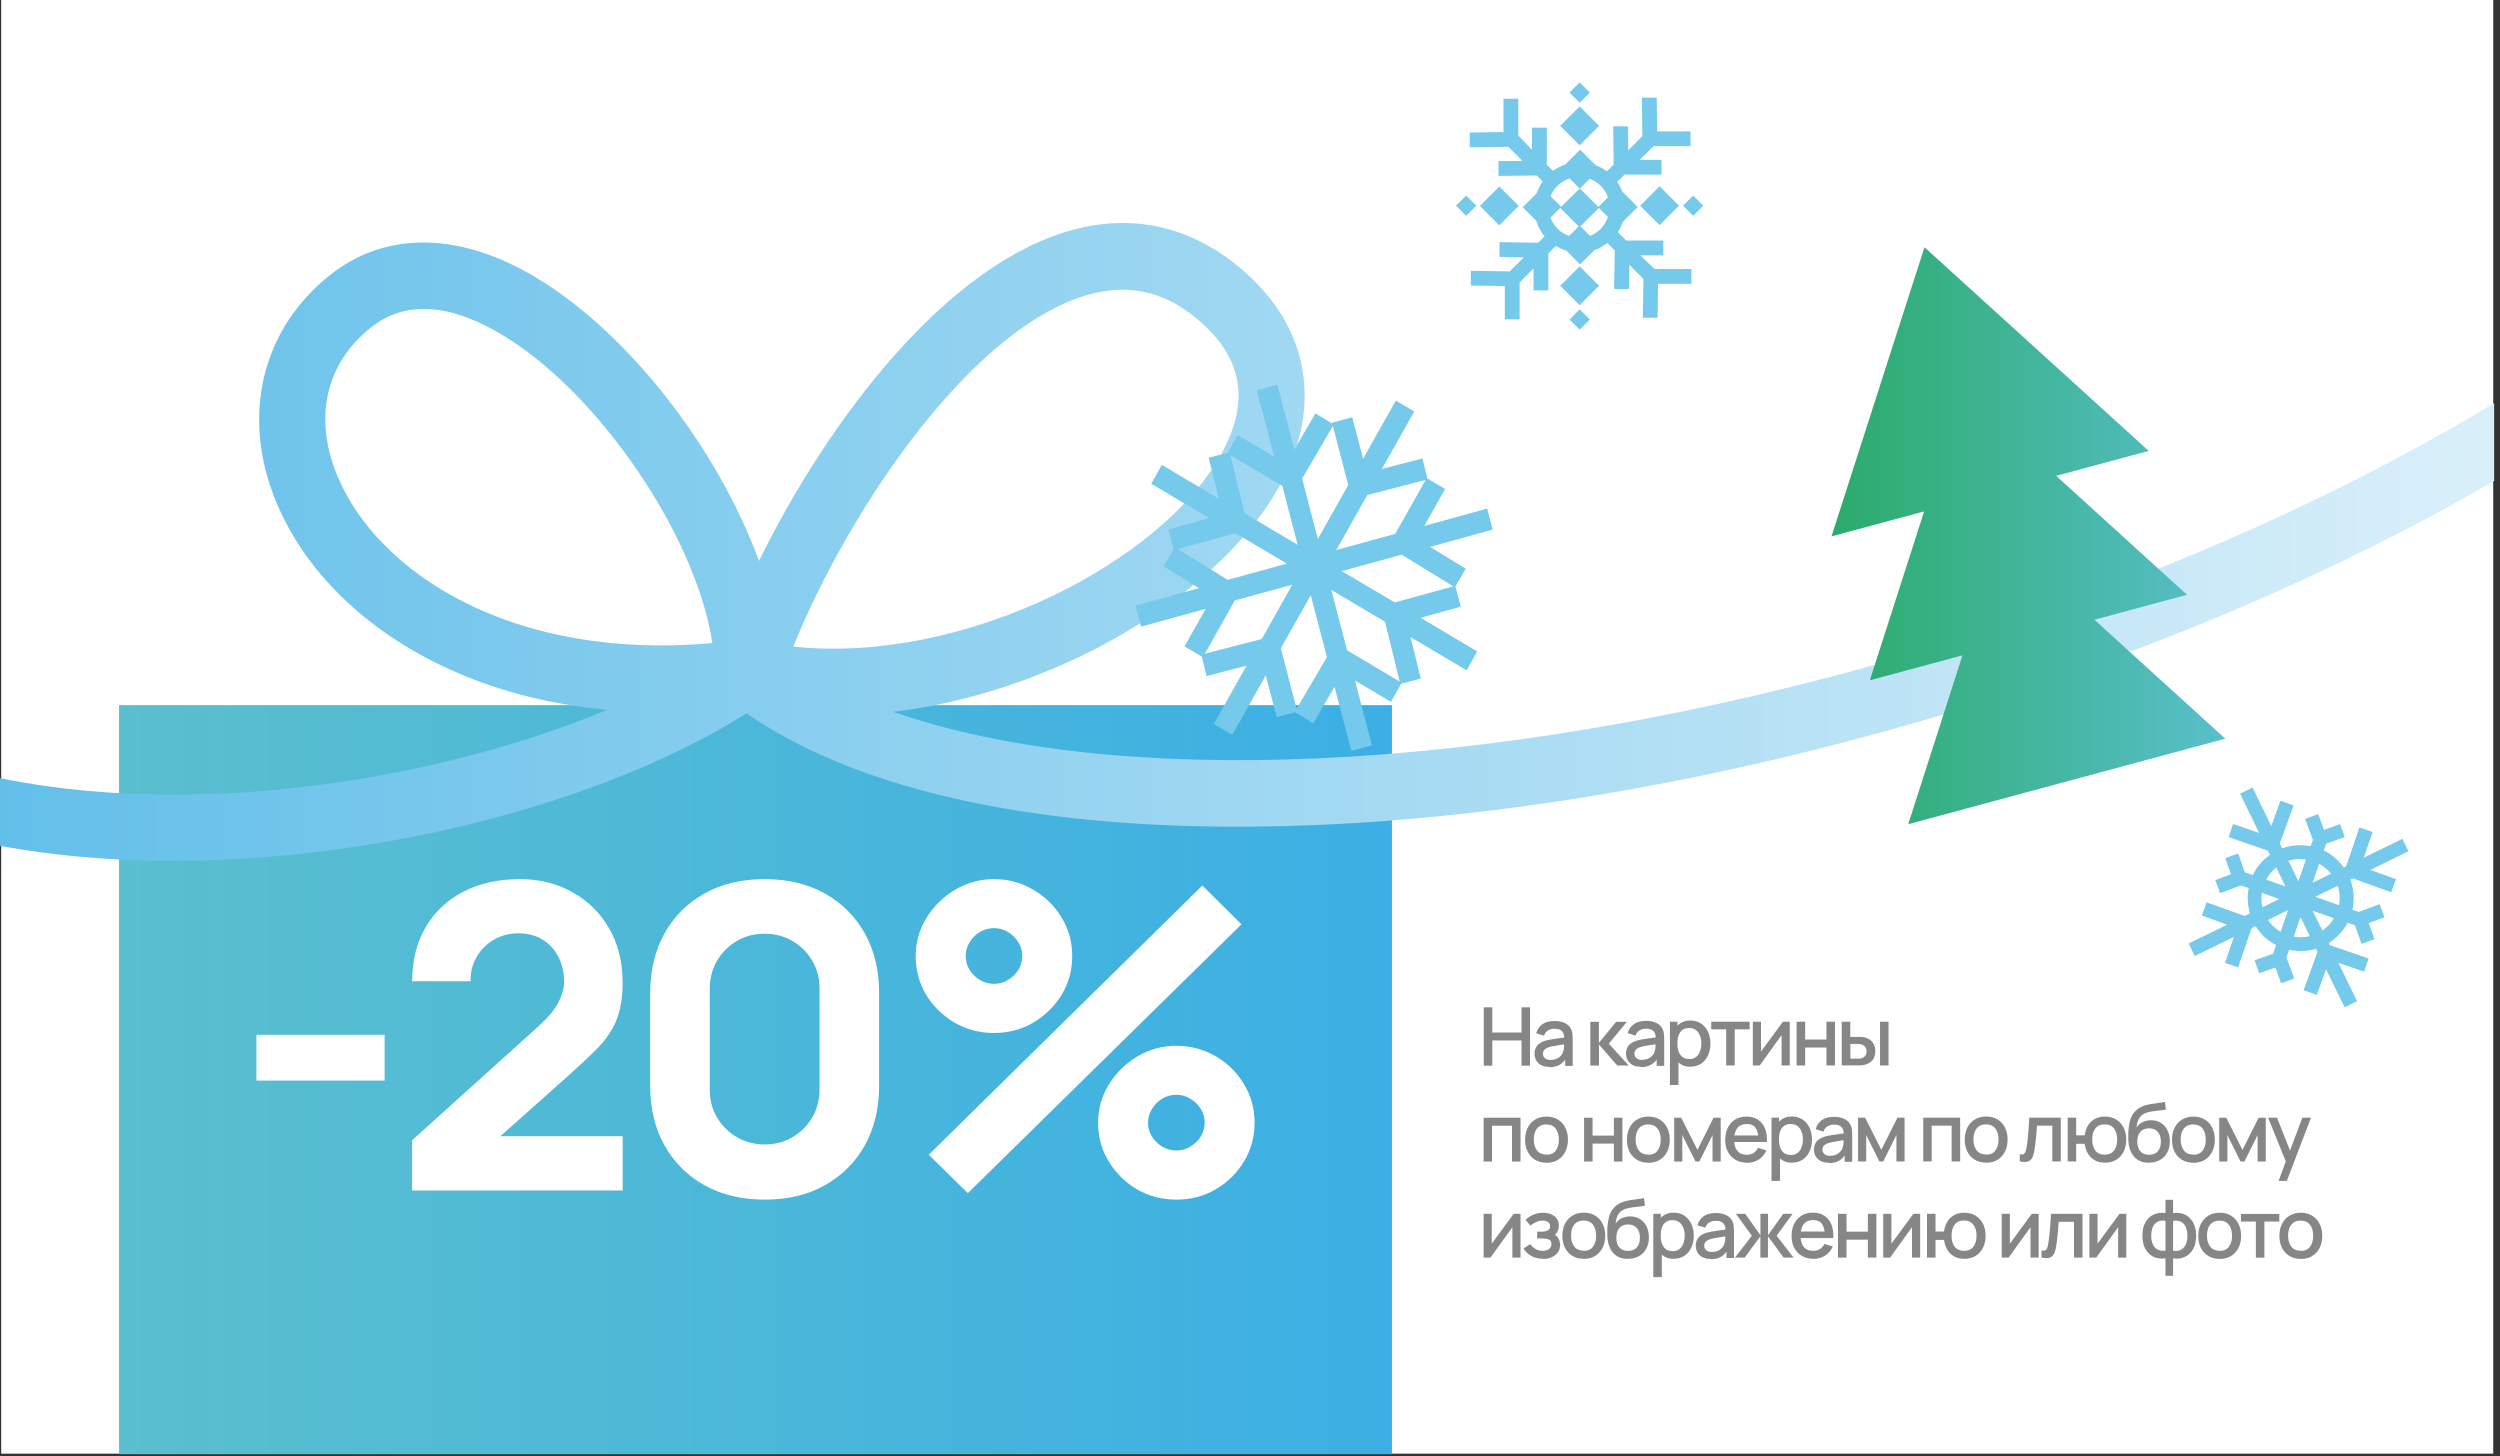
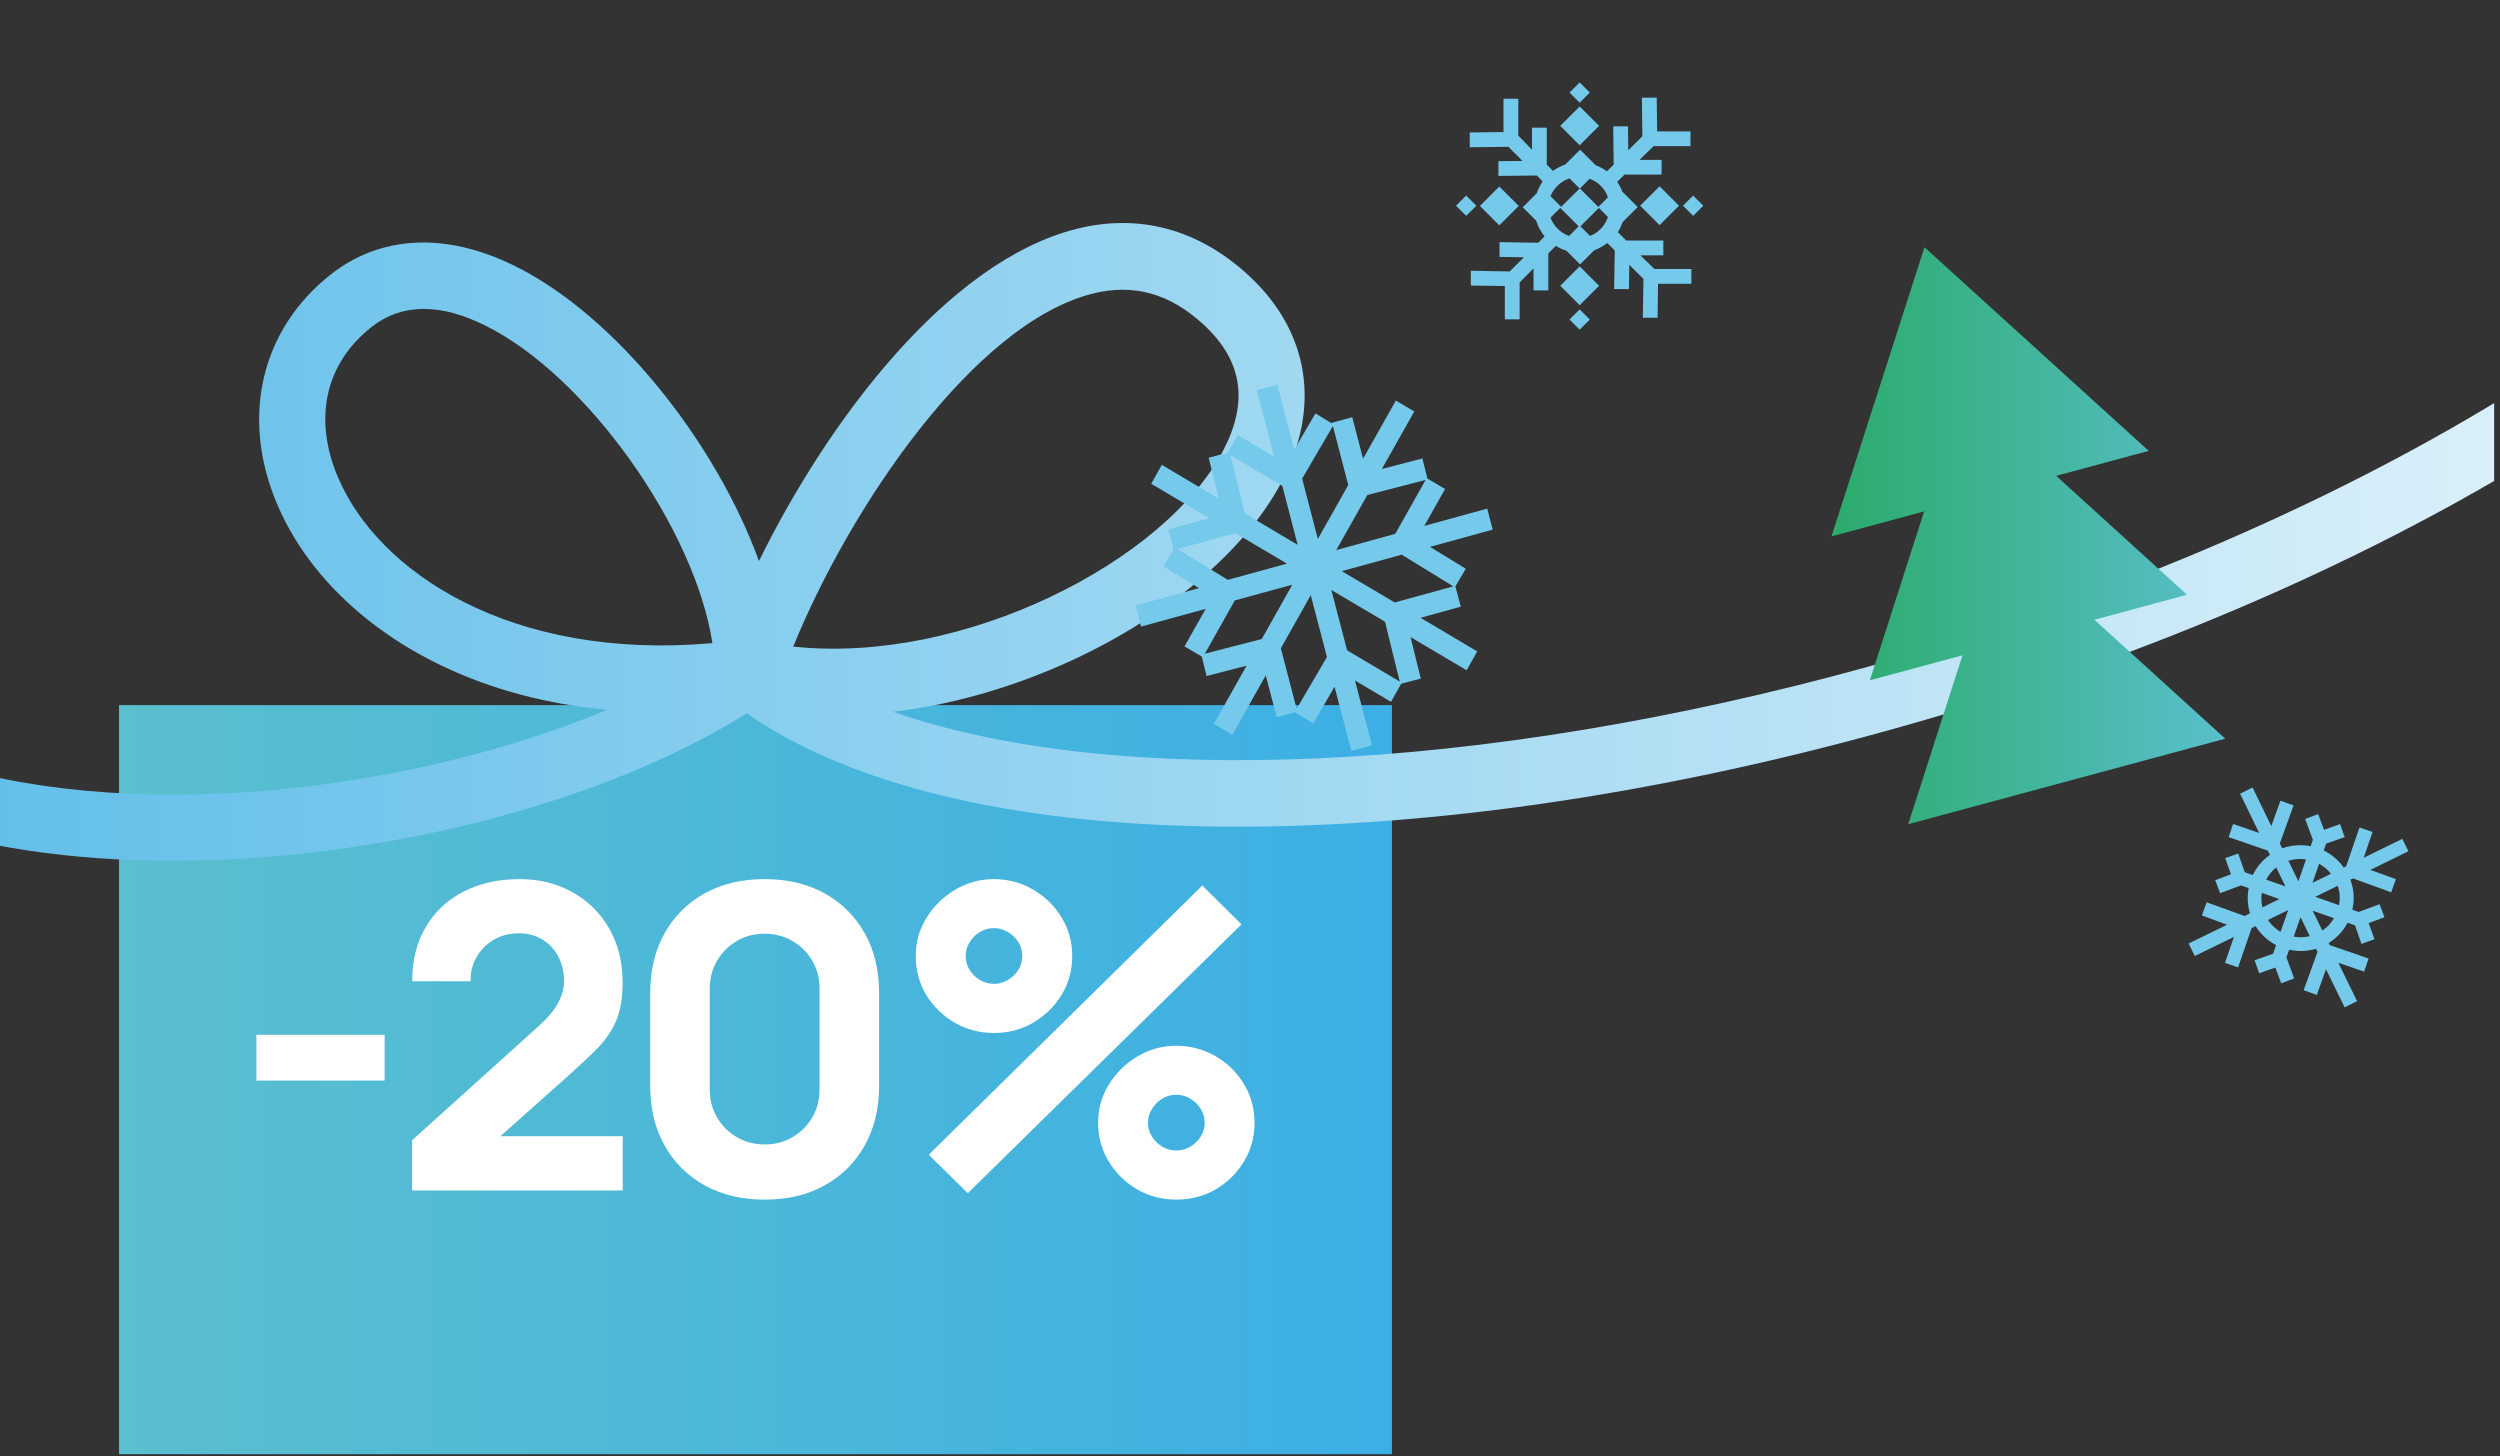
<svg xmlns="http://www.w3.org/2000/svg" width="273" height="159" viewBox="0 0 273 159" fill="none">
  <rect x="0" y="0" width="273" height="159" fill="#333333" stroke="none" />
  <g clip-path="url(#clip0_95_162)">
-     <path d="M272.26 0H0.13V158.74H272.26V0Z" fill="white" />
    <path d="M152 77H13V159H152V77Z" fill="url(#paint0_linear_95_162)" />
    <path d="M105.691 130.301L101.42 126.098L131.296 96.698L135.568 100.939L105.691 130.289V130.301ZM128.457 131C126.898 131 125.465 130.626 124.16 129.877C122.879 129.117 121.853 128.106 121.079 126.846C120.306 125.574 119.913 124.152 119.913 122.605C119.913 121.059 120.306 119.687 121.105 118.402C121.891 117.13 122.943 116.107 124.236 115.346C125.529 114.585 126.936 114.198 128.457 114.198C129.978 114.198 131.448 114.585 132.754 115.346C134.047 116.094 135.073 117.105 135.834 118.377C136.607 119.637 137 121.046 137 122.605C137 124.165 136.607 125.574 135.834 126.846C135.073 128.106 134.047 129.117 132.754 129.877C131.461 130.626 130.028 131 128.457 131ZM128.457 125.636C129.014 125.636 129.521 125.499 129.978 125.212C130.447 124.938 130.827 124.564 131.119 124.115C131.397 123.653 131.55 123.142 131.55 122.593C131.55 122.044 131.41 121.545 131.119 121.096C130.84 120.635 130.459 120.261 129.978 119.974C129.521 119.699 129.014 119.55 128.457 119.55C127.899 119.55 127.392 119.687 126.91 119.974C126.454 120.248 126.086 120.622 125.795 121.096C125.516 121.545 125.364 122.044 125.364 122.593C125.364 123.142 125.503 123.641 125.795 124.115C126.074 124.564 126.454 124.926 126.91 125.212C127.379 125.487 127.899 125.636 128.457 125.636ZM108.543 112.801C106.984 112.801 105.552 112.427 104.246 111.679C102.953 110.918 101.914 109.908 101.141 108.648C100.38 107.376 100 105.954 100 104.407C100 102.86 100.393 101.488 101.191 100.203C101.977 98.931 103.029 97.908 104.322 97.147C105.615 96.387 107.022 96 108.543 96C110.064 96 111.535 96.387 112.815 97.147C114.108 97.896 115.147 98.906 115.921 100.179C116.694 101.438 117.087 102.848 117.087 104.407C117.087 105.966 116.694 107.376 115.921 108.648C115.147 109.908 114.108 110.918 112.815 111.679C111.535 112.427 110.115 112.801 108.543 112.801ZM108.543 107.438C109.101 107.438 109.608 107.301 110.064 107.014C110.533 106.739 110.914 106.365 111.205 105.916C111.484 105.455 111.636 104.943 111.636 104.395C111.636 103.846 111.497 103.347 111.205 102.898C110.926 102.436 110.546 102.062 110.064 101.775C109.608 101.501 109.101 101.351 108.543 101.351C107.986 101.351 107.479 101.488 106.997 101.775C106.541 102.05 106.173 102.424 105.881 102.898C105.603 103.347 105.45 103.846 105.45 104.395C105.45 104.943 105.59 105.442 105.881 105.916C106.16 106.365 106.541 106.727 106.997 107.014C107.466 107.288 107.986 107.438 108.543 107.438Z" fill="white" />
    <path d="M83.5 131C80.998 131 78.82 130.476 76.943 129.441C75.067 128.393 73.615 126.946 72.564 125.075C71.513 123.204 71 121.034 71 118.539V108.461C71 105.966 71.525 103.796 72.564 101.925C73.615 100.054 75.067 98.607 76.943 97.559C78.82 96.511 80.998 96 83.5 96C86.002 96 88.18 96.524 90.057 97.559C91.933 98.607 93.385 100.054 94.436 101.925C95.487 103.796 96 105.966 96 108.461V118.539C96 121.034 95.475 123.204 94.436 125.075C93.385 126.946 91.933 128.393 90.057 129.441C88.18 130.489 86.002 131 83.5 131ZM83.5 124.975C84.626 124.975 85.64 124.713 86.54 124.177C87.441 123.653 88.167 122.93 88.693 122.032C89.218 121.134 89.493 120.123 89.493 119.001V107.937C89.493 106.814 89.231 105.804 88.693 104.906C88.167 104.008 87.441 103.284 86.54 102.761C85.64 102.237 84.626 101.962 83.5 101.962C82.374 101.962 81.36 102.224 80.46 102.761C79.559 103.284 78.833 104.008 78.307 104.906C77.782 105.804 77.507 106.814 77.507 107.937V119.001C77.507 120.123 77.769 121.134 78.307 122.032C78.833 122.93 79.559 123.653 80.46 124.177C81.36 124.701 82.374 124.975 83.5 124.975Z" fill="white" />
    <path d="M45 129.975V124.517L58.766 112.103C59.801 111.174 60.532 110.308 60.959 109.491C61.385 108.674 61.592 107.907 61.592 107.201C61.592 106.186 61.385 105.283 60.983 104.491C60.569 103.686 59.996 103.067 59.253 102.609C58.51 102.151 57.633 101.916 56.634 101.916C55.635 101.916 54.66 102.164 53.856 102.659C53.065 103.142 52.456 103.773 52.005 104.577C51.566 105.369 51.359 106.224 51.396 107.152H45.012C45.012 104.862 45.512 102.894 46.498 101.223C47.485 99.552 48.862 98.265 50.628 97.362C52.395 96.446 54.441 96 56.78 96C58.924 96 60.837 96.483 62.518 97.436C64.224 98.376 65.551 99.701 66.526 101.396C67.501 103.092 67.988 105.06 67.988 107.3C67.988 108.946 67.756 110.32 67.306 111.422C66.855 112.499 66.173 113.501 65.283 114.43C64.382 115.345 63.285 116.373 61.982 117.536L53.089 125.458L52.59 124.071H68V130H45.024L45 129.975Z" fill="white" />
    <path d="M28 118V113H42V118H28Z" fill="white" />
    <path d="M323.784 -10C308.176 30.953 251.695 59.623 204.029 72.799C161.536 84.552 121.555 86.114 97.521 77.725C103.536 77.019 109.714 75.319 115.767 72.686C126.854 67.849 135.908 60.341 139.976 52.594C144.271 44.419 142.965 36.231 136.41 30.134C130.923 25.032 124.393 23.256 117.499 25.007C103.511 28.559 90.477 45.804 82.88 61.261C78.146 48.248 67.196 34.404 56.084 28.975C48.662 25.347 41.593 25.687 36.156 29.945C28.521 35.928 26.248 45.514 30.229 54.975C33.343 62.357 39.772 68.668 48.349 72.749C53.748 75.319 59.813 76.919 66.317 77.511C44.858 86.442 13.717 90.397 -8.585 82.625C-9.765 82.209 -10.895 81.768 -12 81.29V89.112C-11.661 89.238 -11.322 89.377 -10.97 89.503C-2.419 92.488 7.802 94 18.877 94C25.294 94 31.999 93.496 38.83 92.463C55.28 89.982 70.662 84.716 81.536 77.901C92.812 85.711 110.392 89.969 132.63 90.259C154.881 90.548 180.234 86.946 205.938 79.829C234.768 71.855 261.263 60.24 282.585 46.207C306.406 30.537 322.34 12.952 330 -6.07V-7.607L323.772 -10H323.784ZM36.909 52.141C34.172 45.666 35.528 39.67 40.613 35.676C42.258 34.392 44.142 33.736 46.252 33.736C48.361 33.736 50.483 34.328 52.894 35.5C64.107 40.992 75.924 57.859 77.794 70.23C55.795 72.182 41.266 62.457 36.909 52.115V52.141ZM86.622 70.608C92.85 55.315 106.374 35.349 119.27 32.074C123.79 30.927 127.771 32.048 131.475 35.487C135.682 39.392 136.36 43.889 133.56 49.218C127.231 61.286 105.244 72.598 86.635 70.608H86.622Z" fill="url(#paint1_linear_95_162)" />
    <path d="M162.428 55.533L155.529 57.431L157.802 53.399L155.87 52.255L155.325 50.064L150.903 51.208L154.441 44.93L152.427 43.744L148.848 50.092L147.664 45.558L145.419 46.172V46.227L143.65 45.139L141.336 49.102L139.486 42L137.24 42.614L139.132 49.855L135.145 47.511L134.056 49.45L131.988 49.98L133.09 54.459L126.871 50.762L125.715 52.827L132.042 56.58L127.592 57.807L128.164 59.97L127.062 61.853L130.926 64.225L124 66.123L124.599 68.425L131.661 66.486L129.348 70.587L131.239 71.704L131.756 73.824L136.125 72.694L132.546 79.056L134.56 80.242L138.22 73.754L139.418 78.317L141.418 77.773L143.405 79L145.732 74.996L147.569 82L149.814 81.386L147.963 74.312L151.896 76.642L153.012 74.661L155.148 74.103L154.032 69.569L160.156 73.196L161.313 71.132L155.121 67.462L159.516 66.248L158.931 64.03L160.061 62.105L156.155 59.719L163 57.835L162.401 55.533H162.428ZM155.679 52.408L152.359 58.296L145.922 60.068L149.311 54.054L155.679 52.408ZM145.555 46.534L147.229 52.966L143.908 58.854L142.194 52.269L145.541 46.534H145.555ZM134.369 49.715L140.03 53.064L141.704 59.496L135.92 56.063L134.369 49.715ZM128.599 59.956L134.913 58.226L140.533 61.547L134.07 63.319L128.599 59.956ZM131.58 71.369L134.845 65.565L141.119 63.849L137.785 69.778L131.58 71.383V71.369ZM141.595 77.41L139.867 70.797L143.133 64.993L144.902 71.745L141.595 77.396V77.41ZM152.849 74.424L147.106 71.02L145.378 64.421L151.243 67.895L152.849 74.424ZM158.7 64.03L152.304 65.788L146.521 62.37L153.066 60.57L158.7 64.03Z" fill="#75C9EA" />
    <path fill-rule="evenodd" clip-rule="evenodd" d="M234.622 49.222L210.153 27L200 58.571L210.115 55.844L204.189 74.285L214.304 71.559L208.378 90L243 80.664L228.709 67.675L238.824 64.949L224.533 51.961L234.648 49.234L234.622 49.222Z" fill="url(#paint2_linear_95_162)" />
    <path fill-rule="evenodd" clip-rule="evenodd" d="M172.5 9L171.391 10.108L172.5 11.216L173.609 10.108L172.5 9ZM172.5 11.625L170.379 13.745L172.5 15.864L174.621 13.745L172.5 11.625ZM171.391 34.892L172.5 33.784L173.609 34.892L172.5 36L171.391 34.892ZM172.5 29.087L170.379 31.207L172.5 33.327L174.621 31.207L172.5 29.087ZM161.604 22.488L163.725 20.368L165.846 22.488L163.725 24.608L161.604 22.488ZM160.109 21.356L159 22.464L160.109 23.572L161.218 22.464L160.109 21.356ZM183.782 22.464L184.891 21.356L186 22.464L184.891 23.572L183.782 22.464ZM181.227 20.344L179.105 22.464L181.227 24.583L183.348 22.464L181.227 20.344ZM181.54 27.883H179.129L180.672 29.377H184.698V30.99H181.058L181.01 34.699H179.395L179.467 30.46L177.924 28.919L177.876 31.568H176.261L176.333 27.353L175.513 26.534C175.079 26.872 174.597 27.137 174.091 27.329L172.548 28.871L171.054 27.377C170.644 27.257 170.258 27.064 169.896 26.848L169.077 27.666V31.713H167.462V29.304L165.943 30.846V34.868H164.328V31.231L160.615 31.183V29.569L164.858 29.641L166.401 28.1L163.749 28.052V26.438L167.968 26.51L168.667 25.812C168.257 25.306 167.944 24.728 167.751 24.102L166.28 22.633L167.799 21.115C167.968 20.657 168.185 20.224 168.45 19.814L167.823 19.164L163.629 19.212V17.599L166.256 17.575L164.713 16.033L160.495 16.081V14.467L164.183 14.419V10.782H165.798V14.805L167.293 16.346V13.938H168.908V17.984L169.583 18.658C169.993 18.369 170.451 18.128 170.933 17.96L172.548 16.346L174.236 18.032C174.67 18.201 175.079 18.418 175.465 18.706L176.212 17.984L176.164 13.793H177.779L177.804 16.418L179.346 14.877L179.298 10.662H180.913L180.962 14.347H184.602V15.961H180.576L179.033 17.454H181.444V19.068H177.394L176.598 19.863C176.839 20.2 177.008 20.537 177.153 20.922L178.84 22.608L177.201 24.246C177.056 24.632 176.887 25.017 176.671 25.354L177.587 26.269H181.637V27.883H181.54ZM174.525 22.608L175.586 21.549C175.272 20.609 174.525 19.863 173.585 19.525L172.524 20.585L174.549 22.608H174.525ZM172.404 24.728L170.379 22.705L169.318 23.765C169.655 24.704 170.403 25.426 171.343 25.764L172.404 24.704V24.728ZM172.5 20.585L171.391 19.477C170.451 19.79 169.679 20.513 169.318 21.428L170.475 22.584L172.5 20.585ZM172.596 24.728L173.633 25.764C174.549 25.402 175.272 24.656 175.586 23.692L174.597 22.705L172.572 24.728H172.596Z" fill="#75C9EA" />
    <path d="M262.305 91.617L258.118 93.667L259.086 90.852L257.655 90.36L256.195 94.611L255.936 94.734C255.364 93.927 254.614 93.298 253.755 92.875L254.014 92.123L256.045 91.412L255.541 89.991L253.782 90.62L253.141 88.897L251.723 89.43L252.568 91.713L252.323 92.41C251.314 92.205 250.236 92.273 249.214 92.642L248.955 92.109L250.455 87.954L249.023 87.435L248.027 90.21L245.982 86L244.618 86.67L246.705 90.961L243.855 89.977L243.364 91.412L247.645 92.888L247.877 93.353C247.059 93.927 246.418 94.692 246.009 95.553L245.123 95.239L244.414 93.203L242.995 93.708L243.623 95.472L241.905 96.114L242.436 97.535L244.714 96.688L245.559 96.975C245.382 97.877 245.423 98.834 245.695 99.736L245.109 100.023L240.964 98.533L240.445 99.968L243.2 100.979L239 103.03L239.668 104.396L243.95 102.305L242.968 105.148L244.4 105.64L245.873 101.349L246.309 101.13C246.868 102.032 247.659 102.743 248.545 103.207L248.218 104.15L246.2 104.861L246.705 106.282L248.464 105.654L249.105 107.376L250.523 106.843L249.677 104.547L249.977 103.713C250.932 103.918 251.941 103.904 252.909 103.604L253.073 103.945L251.559 108.128L252.991 108.647L254 105.845L256.032 110L257.395 109.33L255.35 105.134L258.159 106.105L258.65 104.67L254.409 103.207L254.3 102.975C255.186 102.415 255.895 101.649 256.359 100.761L257.164 101.048L257.873 103.071L259.291 102.565L258.664 100.802L260.382 100.159L259.85 98.738L257.573 99.585L256.877 99.339C257.123 98.273 257.068 97.139 256.659 96.059L256.945 95.923L261.118 97.44L261.636 96.005L258.841 94.993L263 92.957L262.332 91.604L262.305 91.617ZM254.545 95.417L252.527 96.401L253.25 94.323C253.741 94.597 254.177 94.952 254.545 95.417ZM251.818 93.845L250.986 96.237L249.895 93.995C250.523 93.804 251.177 93.749 251.818 93.845ZM248.559 94.72L249.568 96.797L247.468 96.059C247.727 95.553 248.095 95.103 248.559 94.72ZM246.977 97.494L248.9 98.178L247.059 99.08C246.936 98.547 246.909 98.014 246.991 97.494H246.977ZM247.659 100.46L249.868 99.38L249.036 101.759C248.505 101.444 248.014 100.993 247.659 100.46ZM250.468 102.292L251.218 100.159L252.227 102.223C251.641 102.374 251.055 102.387 250.482 102.278L250.468 102.292ZM253.605 101.622L252.541 99.449L254.873 100.269C254.559 100.802 254.136 101.267 253.591 101.622H253.605ZM255.418 98.847L252.827 97.932L255.282 96.729C255.514 97.426 255.555 98.15 255.418 98.834V98.847Z" fill="#75C9EA" />
-     <path d="M162.03 116.37V110H162.96V112.75H166.15V110H167.08V116.37H166.15V113.62H162.96V116.37H162.03ZM169.18 116.5C168.83 116.5 168.53 116.44 168.29 116.31C168.05 116.18 167.87 116 167.75 115.79C167.63 115.57 167.57 115.33 167.57 115.07C167.57 114.83 167.61 114.62 167.7 114.43C167.79 114.25 167.91 114.09 168.08 113.97C168.25 113.84 168.45 113.74 168.7 113.66C168.91 113.6 169.15 113.54 169.42 113.5C169.69 113.46 169.97 113.41 170.27 113.37C170.57 113.33 170.86 113.29 171.16 113.25L170.82 113.44C170.82 113.07 170.75 112.79 170.58 112.61C170.42 112.43 170.14 112.34 169.74 112.34C169.49 112.34 169.26 112.4 169.05 112.52C168.84 112.64 168.69 112.83 168.61 113.1L167.75 112.83C167.87 112.42 168.09 112.09 168.42 111.85C168.75 111.61 169.2 111.49 169.75 111.49C170.18 111.49 170.55 111.56 170.87 111.71C171.19 111.85 171.42 112.08 171.57 112.4C171.65 112.56 171.69 112.72 171.71 112.9C171.73 113.07 171.74 113.26 171.74 113.46V116.4H170.92V115.31L171.08 115.45C170.88 115.82 170.63 116.09 170.32 116.27C170.02 116.45 169.64 116.54 169.2 116.54L169.18 116.5ZM169.34 115.74C169.6 115.74 169.83 115.69 170.02 115.6C170.21 115.51 170.36 115.39 170.48 115.24C170.6 115.09 170.67 114.94 170.71 114.79C170.76 114.65 170.79 114.49 170.79 114.31C170.79 114.13 170.8 113.99 170.8 113.89L171.1 114C170.81 114.04 170.54 114.08 170.3 114.12C170.06 114.16 169.84 114.19 169.65 114.23C169.46 114.26 169.29 114.3 169.14 114.35C169.01 114.39 168.9 114.45 168.8 114.51C168.7 114.57 168.62 114.65 168.57 114.74C168.51 114.83 168.49 114.94 168.49 115.06C168.49 115.18 168.52 115.3 168.58 115.41C168.64 115.51 168.74 115.6 168.86 115.66C168.99 115.72 169.15 115.75 169.35 115.75L169.34 115.74ZM173.66 116.36V111.58H174.6V113.88L176.48 111.58H177.66L175.68 113.97L177.87 116.36H176.61L174.61 114.06V116.36H173.67H173.66ZM179.17 116.49C178.82 116.49 178.52 116.43 178.28 116.3C178.04 116.17 177.86 115.99 177.74 115.78C177.62 115.56 177.56 115.32 177.56 115.06C177.56 114.82 177.6 114.61 177.69 114.42C177.78 114.24 177.9 114.08 178.07 113.96C178.24 113.83 178.44 113.73 178.69 113.65C178.9 113.59 179.14 113.53 179.41 113.49C179.68 113.45 179.96 113.4 180.26 113.36C180.56 113.32 180.85 113.28 181.15 113.24L180.81 113.43C180.81 113.06 180.74 112.78 180.57 112.6C180.41 112.42 180.13 112.33 179.73 112.33C179.48 112.33 179.25 112.39 179.04 112.51C178.83 112.63 178.68 112.82 178.6 113.09L177.74 112.82C177.86 112.41 178.08 112.08 178.41 111.84C178.74 111.6 179.19 111.48 179.74 111.48C180.17 111.48 180.54 111.55 180.86 111.7C181.18 111.84 181.41 112.07 181.56 112.39C181.64 112.55 181.68 112.71 181.7 112.89C181.72 113.06 181.73 113.25 181.73 113.45V116.39H180.91V115.3L181.07 115.44C180.87 115.81 180.62 116.08 180.31 116.26C180.01 116.44 179.63 116.53 179.19 116.53L179.17 116.49ZM179.33 115.73C179.59 115.73 179.82 115.68 180.01 115.59C180.2 115.5 180.35 115.38 180.47 115.23C180.59 115.09 180.66 114.93 180.7 114.78C180.75 114.64 180.78 114.48 180.78 114.3C180.78 114.12 180.79 113.98 180.79 113.88L181.09 113.99C180.8 114.03 180.53 114.07 180.29 114.11C180.05 114.15 179.83 114.18 179.64 114.22C179.45 114.25 179.28 114.29 179.13 114.34C179 114.38 178.89 114.44 178.79 114.5C178.69 114.56 178.61 114.64 178.56 114.73C178.5 114.82 178.48 114.93 178.48 115.05C178.48 115.17 178.51 115.29 178.57 115.4C178.63 115.5 178.73 115.59 178.85 115.65C178.98 115.71 179.14 115.74 179.34 115.74L179.33 115.73ZM184.61 116.49C184.15 116.49 183.77 116.38 183.46 116.16C183.15 115.94 182.92 115.63 182.76 115.25C182.6 114.87 182.52 114.44 182.52 113.96C182.52 113.48 182.6 113.05 182.75 112.67C182.91 112.29 183.14 111.99 183.45 111.77C183.76 111.55 184.14 111.44 184.59 111.44C185.04 111.44 185.43 111.55 185.75 111.77C186.08 111.99 186.33 112.29 186.51 112.67C186.69 113.05 186.78 113.48 186.78 113.96C186.78 114.44 186.69 114.87 186.51 115.25C186.34 115.63 186.09 115.93 185.76 116.15C185.44 116.37 185.05 116.48 184.61 116.48V116.49ZM182.36 118.48V111.57H183.18V115.01H183.29V118.48H182.36ZM184.48 115.65C184.78 115.65 185.02 115.57 185.21 115.42C185.4 115.27 185.55 115.07 185.64 114.81C185.74 114.55 185.79 114.27 185.79 113.95C185.79 113.63 185.74 113.35 185.64 113.1C185.55 112.85 185.4 112.64 185.2 112.49C185 112.34 184.75 112.26 184.44 112.26C184.15 112.26 183.91 112.33 183.72 112.47C183.53 112.61 183.4 112.81 183.3 113.06C183.21 113.31 183.17 113.61 183.17 113.94C183.17 114.27 183.21 114.56 183.3 114.82C183.39 115.07 183.53 115.27 183.72 115.42C183.91 115.57 184.16 115.64 184.46 115.64L184.48 115.65ZM188.5 116.35V112.4H186.87V111.57H191.06V112.4H189.43V116.35H188.5ZM195.44 111.57V116.35H194.55V113.03L192.16 116.35H191.41V111.57H192.3V114.83L194.7 111.57H195.45H195.44ZM196.19 116.35V111.57H197.12V113.52H199.45V111.57H200.38V116.35H199.45V114.39H197.12V116.35H196.19ZM201.12 116.35V111.57H202.05V113.23H202.68C202.82 113.23 202.96 113.23 203.12 113.23C203.28 113.23 203.41 113.25 203.52 113.27C203.78 113.32 204 113.41 204.19 113.54C204.38 113.66 204.52 113.83 204.62 114.04C204.72 114.24 204.78 114.49 204.78 114.79C204.78 115.21 204.67 115.54 204.46 115.79C204.24 116.03 203.95 116.2 203.58 116.29C203.46 116.32 203.32 116.33 203.16 116.34C203 116.34 202.85 116.34 202.72 116.34H201.13L201.12 116.35ZM202.05 115.61H202.76C202.84 115.61 202.92 115.61 203.02 115.61C203.12 115.61 203.2 115.59 203.28 115.57C203.42 115.53 203.54 115.44 203.66 115.32C203.77 115.19 203.83 115.02 203.83 114.81C203.83 114.6 203.77 114.42 203.66 114.29C203.55 114.16 203.41 114.08 203.24 114.04C203.16 114.02 203.08 114.01 203 114C202.92 114 202.84 114 202.77 114H202.06V115.63L202.05 115.61ZM205.3 116.35V111.57H206.23V116.35H205.3ZM162.01 126.84V122.06H166.04V126.84H165.11V122.93H162.93V126.84H162H162.01ZM168.87 126.97C168.39 126.97 167.98 126.86 167.63 126.65C167.28 126.43 167.01 126.14 166.82 125.76C166.63 125.38 166.54 124.94 166.54 124.45C166.54 123.96 166.64 123.51 166.83 123.14C167.02 122.76 167.3 122.46 167.65 122.25C168 122.04 168.41 121.93 168.88 121.93C169.35 121.93 169.77 122.04 170.12 122.25C170.47 122.47 170.74 122.76 170.93 123.14C171.12 123.52 171.22 123.95 171.22 124.45C171.22 124.95 171.12 125.39 170.93 125.77C170.74 126.15 170.47 126.44 170.12 126.66C169.77 126.87 169.36 126.98 168.88 126.98L168.87 126.97ZM168.87 126.1C169.33 126.1 169.67 125.95 169.89 125.64C170.12 125.33 170.23 124.93 170.23 124.44C170.23 123.95 170.11 123.54 169.88 123.24C169.65 122.94 169.31 122.79 168.86 122.79C168.55 122.79 168.29 122.86 168.09 123C167.89 123.14 167.74 123.33 167.64 123.58C167.54 123.82 167.49 124.11 167.49 124.43C167.49 124.93 167.61 125.33 167.84 125.63C168.07 125.93 168.41 126.08 168.85 126.08L168.87 126.1ZM172.98 126.84V122.06H173.91V124.01H176.24V122.06H177.17V126.84H176.24V124.88H173.91V126.84H172.98ZM179.99 126.97C179.51 126.97 179.1 126.86 178.75 126.65C178.4 126.43 178.13 126.14 177.94 125.76C177.75 125.38 177.66 124.94 177.66 124.45C177.66 123.96 177.76 123.51 177.95 123.14C178.14 122.76 178.42 122.46 178.77 122.25C179.12 122.04 179.53 121.93 180 121.93C180.47 121.93 180.89 122.04 181.24 122.25C181.59 122.46 181.86 122.76 182.05 123.14C182.24 123.52 182.34 123.95 182.34 124.45C182.34 124.95 182.24 125.39 182.05 125.77C181.86 126.15 181.59 126.44 181.24 126.66C180.89 126.87 180.48 126.98 180 126.98L179.99 126.97ZM179.99 126.1C180.45 126.1 180.79 125.95 181.01 125.64C181.24 125.33 181.35 124.93 181.35 124.44C181.35 123.95 181.23 123.54 181 123.24C180.77 122.94 180.43 122.79 179.98 122.79C179.67 122.79 179.41 122.86 179.21 123C179.01 123.14 178.86 123.33 178.76 123.58C178.66 123.82 178.61 124.11 178.61 124.43C178.61 124.93 178.73 125.33 178.96 125.63C179.19 125.93 179.53 126.08 179.97 126.08L179.99 126.1ZM182.82 126.84V122.06H183.59L185.36 125.57L187.12 122.06H187.9V126.84H187.01V123.95L185.57 126.84H185.15L183.71 123.95V126.84H182.82ZM190.78 126.97C190.3 126.97 189.89 126.87 189.53 126.66C189.17 126.45 188.89 126.16 188.69 125.79C188.49 125.42 188.39 124.98 188.39 124.49C188.39 123.97 188.49 123.51 188.68 123.13C188.88 122.75 189.15 122.45 189.5 122.24C189.85 122.03 190.26 121.93 190.73 121.93C191.2 121.93 191.63 122.04 191.97 122.27C192.31 122.49 192.57 122.81 192.74 123.23C192.91 123.65 192.98 124.14 192.94 124.71H192.01V124.37C192.01 123.82 191.9 123.4 191.69 123.14C191.49 122.87 191.17 122.74 190.76 122.74C190.3 122.74 189.95 122.89 189.72 123.18C189.49 123.47 189.37 123.89 189.37 124.45C189.37 125.01 189.49 125.38 189.72 125.67C189.95 125.96 190.29 126.1 190.73 126.1C191.02 126.1 191.27 126.04 191.48 125.91C191.69 125.78 191.86 125.59 191.98 125.34L192.89 125.63C192.7 126.06 192.42 126.39 192.04 126.63C191.66 126.86 191.24 126.98 190.78 126.98V126.97ZM189.08 124.71V123.99H192.49V124.71H189.08ZM195.7 126.97C195.24 126.97 194.86 126.86 194.55 126.64C194.24 126.42 194.01 126.11 193.85 125.73C193.69 125.35 193.61 124.92 193.61 124.44C193.61 123.96 193.69 123.53 193.84 123.15C194 122.77 194.23 122.47 194.54 122.25C194.85 122.03 195.23 121.92 195.68 121.92C196.13 121.92 196.52 122.03 196.84 122.25C197.17 122.47 197.42 122.77 197.6 123.15C197.78 123.53 197.87 123.96 197.87 124.44C197.87 124.92 197.78 125.35 197.6 125.73C197.43 126.11 197.18 126.41 196.85 126.63C196.53 126.85 196.14 126.96 195.7 126.96V126.97ZM193.45 128.96V122.05H194.27V125.49H194.38V128.96H193.45ZM195.57 126.13C195.87 126.13 196.11 126.05 196.3 125.9C196.49 125.75 196.64 125.55 196.73 125.29C196.83 125.03 196.88 124.75 196.88 124.43C196.88 124.11 196.83 123.83 196.73 123.58C196.64 123.33 196.49 123.12 196.29 122.97C196.09 122.82 195.84 122.74 195.53 122.74C195.24 122.74 195 122.81 194.81 122.95C194.62 123.09 194.49 123.29 194.39 123.54C194.3 123.79 194.26 124.09 194.26 124.42C194.26 124.75 194.3 125.04 194.39 125.3C194.48 125.55 194.62 125.75 194.81 125.9C195 126.04 195.25 126.12 195.55 126.12L195.57 126.13ZM199.7 126.97C199.35 126.97 199.05 126.91 198.81 126.78C198.57 126.65 198.39 126.47 198.27 126.26C198.15 126.04 198.09 125.8 198.09 125.54C198.09 125.3 198.13 125.09 198.22 124.9C198.31 124.72 198.43 124.56 198.6 124.44C198.77 124.31 198.97 124.21 199.22 124.13C199.43 124.07 199.67 124.01 199.94 123.97C200.21 123.92 200.49 123.88 200.79 123.84C201.09 123.8 201.38 123.76 201.68 123.72L201.34 123.91C201.34 123.54 201.27 123.26 201.1 123.08C200.94 122.9 200.66 122.81 200.26 122.81C200.01 122.81 199.78 122.87 199.57 122.99C199.36 123.11 199.21 123.3 199.13 123.57L198.27 123.3C198.39 122.89 198.61 122.56 198.94 122.32C199.27 122.08 199.72 121.96 200.27 121.96C200.7 121.96 201.07 122.03 201.39 122.18C201.71 122.32 201.94 122.55 202.09 122.87C202.17 123.03 202.21 123.19 202.23 123.37C202.25 123.54 202.26 123.73 202.26 123.93V126.87H201.44V125.78L201.6 125.92C201.4 126.29 201.15 126.56 200.84 126.74C200.54 126.92 200.16 127.01 199.72 127.01L199.7 126.97ZM199.86 126.21C200.12 126.21 200.35 126.16 200.54 126.07C200.73 125.98 200.88 125.86 201 125.71C201.12 125.57 201.19 125.41 201.23 125.26C201.28 125.12 201.31 124.96 201.31 124.78C201.31 124.6 201.32 124.46 201.32 124.36L201.62 124.47C201.33 124.51 201.06 124.55 200.82 124.59C200.58 124.63 200.36 124.66 200.17 124.7C199.98 124.73 199.81 124.77 199.66 124.82C199.53 124.86 199.42 124.92 199.32 124.98C199.22 125.04 199.14 125.12 199.09 125.21C199.03 125.3 199.01 125.41 199.01 125.53C199.01 125.65 199.04 125.77 199.1 125.88C199.16 125.98 199.26 126.07 199.38 126.13C199.51 126.19 199.67 126.22 199.87 126.22L199.86 126.21ZM202.9 126.83V122.05H203.67L205.44 125.56L207.2 122.05H207.98V126.83H207.09V123.94L205.65 126.83H205.23L203.79 123.94V126.83H202.9ZM210.02 126.83V122.05H214.05V126.83H213.12V122.92H210.94V126.83H210.01H210.02ZM216.88 126.96C216.4 126.96 215.99 126.85 215.64 126.64C215.29 126.42 215.02 126.13 214.83 125.75C214.64 125.37 214.55 124.93 214.55 124.44C214.55 123.95 214.65 123.5 214.84 123.13C215.03 122.75 215.31 122.45 215.66 122.24C216.01 122.03 216.42 121.92 216.89 121.92C217.36 121.92 217.78 122.03 218.13 122.24C218.48 122.45 218.75 122.75 218.94 123.13C219.13 123.51 219.23 123.94 219.23 124.44C219.23 124.94 219.13 125.38 218.94 125.76C218.75 126.14 218.48 126.43 218.13 126.65C217.78 126.86 217.37 126.97 216.89 126.97L216.88 126.96ZM216.88 126.09C217.34 126.09 217.68 125.94 217.9 125.63C218.13 125.32 218.24 124.92 218.24 124.43C218.24 123.94 218.12 123.53 217.89 123.23C217.66 122.93 217.32 122.78 216.87 122.78C216.56 122.78 216.3 122.85 216.1 122.99C215.9 123.13 215.75 123.32 215.65 123.57C215.55 123.81 215.5 124.1 215.5 124.42C215.5 124.92 215.62 125.32 215.85 125.62C216.08 125.92 216.42 126.07 216.86 126.07L216.88 126.09ZM220.56 126.83V126.05C220.74 126.08 220.87 126.08 220.96 126.04C221.05 126 221.12 125.92 221.17 125.8C221.22 125.68 221.26 125.54 221.29 125.35C221.34 125.08 221.38 124.78 221.42 124.43C221.46 124.08 221.49 123.71 221.52 123.31C221.55 122.91 221.58 122.49 221.6 122.05H225.04V126.83H224.11V122.92H222.44C222.42 123.15 222.4 123.4 222.38 123.66C222.36 123.92 222.34 124.18 222.31 124.43C222.28 124.69 222.26 124.93 222.23 125.15C222.2 125.37 222.17 125.57 222.14 125.73C222.08 126.05 221.99 126.3 221.88 126.49C221.77 126.68 221.61 126.8 221.4 126.85C221.19 126.91 220.92 126.9 220.58 126.82L220.56 126.83ZM229.83 126.96C229.43 126.96 229.08 126.88 228.77 126.71C228.46 126.54 228.21 126.31 228.02 126C227.83 125.69 227.7 125.32 227.65 124.9H226.72V126.83H225.79V122.05H226.72V123.98H227.65C227.7 123.55 227.83 123.18 228.03 122.87C228.23 122.56 228.48 122.33 228.79 122.17C229.1 122.01 229.46 121.93 229.85 121.93C230.33 121.93 230.74 122.04 231.09 122.25C231.44 122.47 231.71 122.76 231.9 123.14C232.09 123.52 232.19 123.95 232.19 124.44C232.19 124.93 232.09 125.38 231.9 125.76C231.71 126.14 231.44 126.44 231.09 126.65C230.74 126.86 230.33 126.97 229.85 126.97L229.83 126.96ZM229.82 126.09C230.28 126.09 230.63 125.94 230.86 125.63C231.09 125.32 231.2 124.92 231.2 124.43C231.2 123.94 231.08 123.53 230.85 123.23C230.62 122.93 230.28 122.78 229.82 122.78C229.36 122.78 229.04 122.93 228.81 123.23C228.58 123.53 228.47 123.92 228.47 124.43C228.47 124.94 228.58 125.34 228.81 125.64C229.04 125.94 229.38 126.09 229.81 126.09H229.82ZM234.63 126.97C234.18 126.97 233.79 126.87 233.47 126.67C233.15 126.47 232.9 126.19 232.72 125.83C232.54 125.46 232.44 125.02 232.41 124.5C232.4 124.25 232.4 123.97 232.41 123.67C232.43 123.36 232.46 123.07 232.51 122.78C232.56 122.49 232.62 122.25 232.7 122.06C232.79 121.85 232.9 121.65 233.05 121.48C233.2 121.3 233.36 121.15 233.54 121.03C233.73 120.9 233.94 120.8 234.17 120.73C234.4 120.66 234.64 120.6 234.89 120.56C235.14 120.52 235.4 120.48 235.66 120.45C235.92 120.42 236.17 120.38 236.42 120.33L236.51 121.16C236.35 121.2 236.16 121.23 235.93 121.25C235.71 121.27 235.48 121.3 235.25 121.33C235.02 121.36 234.79 121.4 234.58 121.45C234.37 121.5 234.18 121.58 234.03 121.68C233.81 121.82 233.64 122.01 233.52 122.27C233.4 122.53 233.34 122.81 233.31 123.12C233.49 122.84 233.73 122.64 234.01 122.52C234.29 122.4 234.59 122.33 234.89 122.33C235.31 122.33 235.68 122.43 235.99 122.63C236.3 122.83 236.54 123.1 236.7 123.45C236.87 123.8 236.95 124.19 236.95 124.62C236.95 125.09 236.85 125.51 236.66 125.86C236.47 126.21 236.2 126.49 235.85 126.68C235.5 126.87 235.1 126.97 234.64 126.96L234.63 126.97ZM234.68 126.1C235.1 126.1 235.43 125.97 235.64 125.71C235.86 125.45 235.97 125.1 235.97 124.66C235.97 124.22 235.86 123.86 235.63 123.6C235.41 123.34 235.09 123.21 234.68 123.21C234.27 123.21 233.95 123.34 233.72 123.6C233.5 123.86 233.39 124.21 233.39 124.66C233.39 125.11 233.5 125.47 233.72 125.72C233.94 125.97 234.26 126.1 234.67 126.1H234.68ZM239.51 126.97C239.03 126.97 238.62 126.86 238.27 126.65C237.92 126.43 237.65 126.14 237.46 125.76C237.27 125.38 237.18 124.94 237.18 124.45C237.18 123.96 237.28 123.51 237.47 123.14C237.66 122.76 237.94 122.46 238.29 122.25C238.64 122.04 239.05 121.93 239.52 121.93C239.99 121.93 240.41 122.04 240.76 122.25C241.11 122.46 241.38 122.76 241.57 123.14C241.76 123.52 241.86 123.95 241.86 124.45C241.86 124.95 241.76 125.39 241.57 125.77C241.38 126.15 241.11 126.44 240.76 126.66C240.41 126.87 240 126.98 239.52 126.98L239.51 126.97ZM239.51 126.1C239.97 126.1 240.31 125.95 240.53 125.64C240.76 125.33 240.87 124.93 240.87 124.44C240.87 123.95 240.75 123.54 240.52 123.24C240.29 122.94 239.95 122.79 239.5 122.79C239.19 122.79 238.93 122.86 238.73 123C238.53 123.14 238.38 123.33 238.28 123.58C238.18 123.82 238.13 124.11 238.13 124.43C238.13 124.93 238.25 125.33 238.48 125.63C238.71 125.93 239.05 126.08 239.49 126.08L239.51 126.1ZM242.34 126.84V122.06H243.11L244.88 125.57L246.64 122.06H247.42V126.84H246.53V123.95L245.09 126.84H244.67L243.23 123.95V126.84H242.34ZM248.82 128.96L249.75 126.44V127.18L247.68 122.05H248.65L250.21 126.01H249.93L251.42 122.05H252.36L249.72 128.96H248.84H248.82ZM166.04 132.55V137.33H165.15V134.01L162.76 137.33H162.01V132.55H162.9V135.81L165.29 132.55H166.04ZM168.49 137.46C168.03 137.46 167.61 137.36 167.24 137.16C166.87 136.96 166.58 136.69 166.37 136.34L167.1 135.86C167.27 136.09 167.47 136.27 167.69 136.4C167.92 136.53 168.17 136.59 168.46 136.59C168.75 136.59 168.99 136.52 169.16 136.39C169.33 136.25 169.42 136.07 169.42 135.85C169.42 135.67 169.37 135.54 169.27 135.45C169.17 135.36 169.04 135.3 168.86 135.28C168.69 135.25 168.49 135.24 168.28 135.24H167.86V134.5H168.28C168.57 134.5 168.81 134.46 168.99 134.38C169.18 134.3 169.27 134.14 169.27 133.92C169.27 133.7 169.19 133.54 169.03 133.44C168.87 133.34 168.68 133.29 168.46 133.29C168.21 133.29 167.97 133.34 167.74 133.45C167.51 133.55 167.3 133.68 167.13 133.84L166.59 133.21C166.84 132.97 167.13 132.77 167.46 132.64C167.79 132.5 168.14 132.43 168.51 132.43C168.82 132.43 169.1 132.48 169.36 132.59C169.62 132.7 169.83 132.85 169.99 133.06C170.15 133.27 170.23 133.53 170.23 133.83C170.23 134.07 170.18 134.29 170.07 134.49C169.96 134.69 169.8 134.87 169.58 135.03L169.55 134.72C169.73 134.78 169.88 134.87 170 134.99C170.12 135.11 170.21 135.26 170.27 135.43C170.33 135.6 170.36 135.77 170.36 135.96C170.36 136.28 170.27 136.56 170.1 136.78C169.93 137.01 169.7 137.18 169.42 137.3C169.13 137.42 168.82 137.48 168.47 137.48L168.49 137.46ZM172.94 137.46C172.46 137.46 172.05 137.35 171.7 137.14C171.35 136.92 171.08 136.63 170.89 136.25C170.7 135.87 170.61 135.43 170.61 134.94C170.61 134.45 170.71 134 170.9 133.63C171.09 133.25 171.37 132.95 171.72 132.74C172.07 132.53 172.48 132.42 172.95 132.42C173.42 132.42 173.84 132.53 174.19 132.74C174.54 132.96 174.81 133.25 175 133.63C175.19 134.01 175.29 134.44 175.29 134.94C175.29 135.44 175.19 135.88 175 136.26C174.81 136.64 174.54 136.93 174.19 137.15C173.84 137.36 173.43 137.47 172.95 137.47L172.94 137.46ZM172.94 136.59C173.4 136.59 173.74 136.44 173.96 136.13C174.19 135.82 174.3 135.42 174.3 134.93C174.3 134.44 174.18 134.03 173.95 133.73C173.72 133.43 173.38 133.28 172.93 133.28C172.62 133.28 172.36 133.35 172.16 133.49C171.96 133.63 171.81 133.82 171.71 134.07C171.61 134.31 171.56 134.6 171.56 134.92C171.56 135.42 171.68 135.82 171.91 136.12C172.14 136.42 172.48 136.57 172.92 136.57L172.94 136.59ZM177.74 137.47C177.29 137.47 176.9 137.37 176.58 137.17C176.26 136.97 176.01 136.69 175.83 136.33C175.65 135.96 175.55 135.52 175.52 135C175.51 134.75 175.51 134.47 175.52 134.17C175.54 133.86 175.57 133.57 175.62 133.28C175.67 132.99 175.73 132.75 175.81 132.56C175.9 132.35 176.01 132.15 176.16 131.98C176.31 131.8 176.47 131.65 176.65 131.53C176.84 131.4 177.05 131.3 177.28 131.23C177.51 131.16 177.75 131.1 178 131.06C178.25 131.02 178.51 130.98 178.77 130.95C179.03 130.92 179.28 130.88 179.53 130.83L179.62 131.66C179.46 131.7 179.27 131.73 179.04 131.75C178.82 131.77 178.59 131.8 178.36 131.83C178.13 131.86 177.9 131.9 177.69 131.95C177.48 132 177.29 132.08 177.14 132.18C176.92 132.32 176.75 132.51 176.63 132.77C176.51 133.03 176.45 133.31 176.42 133.62C176.6 133.34 176.84 133.14 177.12 133.02C177.4 132.9 177.7 132.83 178 132.83C178.42 132.83 178.79 132.93 179.1 133.13C179.41 133.33 179.65 133.6 179.81 133.95C179.98 134.3 180.06 134.69 180.06 135.12C180.06 135.59 179.96 136.01 179.77 136.36C179.58 136.71 179.31 136.99 178.96 137.18C178.61 137.37 178.21 137.47 177.75 137.46L177.74 137.47ZM177.79 136.6C178.21 136.6 178.54 136.47 178.75 136.21C178.97 135.95 179.08 135.6 179.08 135.16C179.08 134.72 178.97 134.36 178.74 134.1C178.52 133.84 178.2 133.71 177.79 133.71C177.38 133.71 177.06 133.84 176.83 134.1C176.61 134.36 176.5 134.71 176.5 135.16C176.5 135.61 176.61 135.97 176.83 136.22C177.05 136.47 177.37 136.6 177.78 136.6H177.79ZM182.79 137.47C182.33 137.47 181.95 137.36 181.64 137.14C181.33 136.92 181.1 136.61 180.94 136.23C180.78 135.85 180.7 135.42 180.7 134.94C180.7 134.46 180.78 134.03 180.93 133.65C181.09 133.27 181.32 132.97 181.63 132.75C181.94 132.53 182.32 132.42 182.77 132.42C183.22 132.42 183.61 132.53 183.93 132.75C184.26 132.97 184.51 133.27 184.69 133.65C184.87 134.03 184.96 134.46 184.96 134.94C184.96 135.42 184.87 135.85 184.69 136.23C184.52 136.61 184.27 136.91 183.94 137.13C183.62 137.35 183.23 137.46 182.79 137.46V137.47ZM180.54 139.46V132.55H181.36V135.99H181.47V139.46H180.54ZM182.66 136.63C182.96 136.63 183.2 136.55 183.39 136.4C183.58 136.25 183.73 136.05 183.82 135.79C183.92 135.53 183.97 135.25 183.97 134.93C183.97 134.61 183.92 134.33 183.82 134.08C183.73 133.83 183.58 133.62 183.38 133.47C183.18 133.32 182.93 133.24 182.62 133.24C182.33 133.24 182.09 133.31 181.9 133.45C181.71 133.59 181.58 133.79 181.48 134.04C181.39 134.29 181.35 134.59 181.35 134.92C181.35 135.25 181.39 135.54 181.48 135.8C181.57 136.06 181.71 136.25 181.9 136.4C182.09 136.55 182.34 136.62 182.64 136.62L182.66 136.63ZM186.79 137.47C186.44 137.47 186.14 137.41 185.9 137.28C185.66 137.15 185.48 136.97 185.36 136.76C185.24 136.54 185.18 136.3 185.18 136.04C185.18 135.8 185.22 135.59 185.31 135.4C185.4 135.22 185.52 135.06 185.69 134.94C185.86 134.81 186.06 134.71 186.31 134.63C186.52 134.57 186.76 134.51 187.03 134.47C187.3 134.42 187.58 134.38 187.88 134.34C188.18 134.3 188.47 134.26 188.77 134.22L188.43 134.41C188.43 134.04 188.36 133.76 188.19 133.58C188.03 133.4 187.75 133.31 187.35 133.31C187.1 133.31 186.87 133.37 186.66 133.49C186.45 133.61 186.3 133.8 186.22 134.07L185.36 133.8C185.48 133.39 185.7 133.06 186.03 132.82C186.36 132.58 186.81 132.46 187.36 132.46C187.79 132.46 188.16 132.53 188.48 132.68C188.8 132.82 189.03 133.05 189.18 133.37C189.26 133.53 189.3 133.69 189.32 133.87C189.34 134.05 189.35 134.23 189.35 134.43V137.37H188.53V136.28L188.69 136.42C188.49 136.79 188.24 137.06 187.93 137.24C187.63 137.42 187.25 137.51 186.81 137.51L186.79 137.47ZM186.95 136.71C187.21 136.71 187.44 136.66 187.63 136.57C187.82 136.48 187.97 136.36 188.09 136.21C188.21 136.07 188.28 135.91 188.32 135.76C188.37 135.62 188.4 135.46 188.4 135.28C188.4 135.1 188.41 134.96 188.41 134.86L188.71 134.97C188.42 135.01 188.15 135.05 187.91 135.09C187.67 135.13 187.45 135.16 187.26 135.2C187.07 135.23 186.9 135.27 186.75 135.32C186.62 135.36 186.51 135.42 186.41 135.48C186.31 135.54 186.23 135.62 186.18 135.71C186.12 135.8 186.1 135.91 186.1 136.03C186.1 136.15 186.13 136.27 186.19 136.38C186.25 136.48 186.35 136.57 186.47 136.63C186.6 136.69 186.76 136.72 186.96 136.72L186.95 136.71ZM189.46 137.33L191.3 134.94L189.56 132.55H190.58L192.24 134.88V132.55H193.07V134.88L194.73 132.55H195.75L194.01 134.94L195.85 137.33H194.77L193.06 135V137.33H192.23V135L190.52 137.33H189.44H189.46ZM198.03 137.46C197.55 137.46 197.14 137.36 196.78 137.15C196.42 136.94 196.14 136.65 195.94 136.28C195.74 135.91 195.64 135.47 195.64 134.98C195.64 134.46 195.74 134 195.93 133.62C196.13 133.24 196.4 132.94 196.75 132.73C197.1 132.52 197.51 132.42 197.98 132.42C198.45 132.42 198.88 132.53 199.22 132.76C199.56 132.98 199.82 133.3 199.99 133.72C200.16 134.14 200.23 134.63 200.19 135.2H199.26V134.86C199.26 134.31 199.15 133.89 198.94 133.63C198.74 133.36 198.42 133.23 198.01 133.23C197.55 133.23 197.2 133.38 196.97 133.67C196.74 133.96 196.62 134.38 196.62 134.94C196.62 135.5 196.74 135.87 196.97 136.16C197.2 136.45 197.54 136.59 197.98 136.59C198.27 136.59 198.52 136.53 198.73 136.4C198.94 136.27 199.11 136.08 199.23 135.83L200.14 136.12C199.95 136.55 199.67 136.88 199.29 137.12C198.91 137.35 198.49 137.47 198.03 137.47V137.46ZM196.33 135.2V134.48H199.74V135.2H196.33ZM200.71 137.33V132.55H201.64V134.5H203.97V132.55H204.9V137.33H203.97V135.37H201.64V137.33H200.71ZM209.68 132.55V137.33H208.79V134.01L206.4 137.33H205.65V132.55H206.54V135.81L208.94 132.55H209.69H209.68ZM214.47 137.46C214.07 137.46 213.72 137.38 213.41 137.21C213.1 137.04 212.85 136.81 212.66 136.5C212.47 136.19 212.34 135.82 212.29 135.4H211.36V137.33H210.43V132.55H211.36V134.48H212.29C212.34 134.05 212.47 133.68 212.67 133.37C212.87 133.06 213.12 132.83 213.43 132.67C213.74 132.51 214.1 132.43 214.49 132.43C214.97 132.43 215.38 132.54 215.73 132.75C216.08 132.97 216.35 133.26 216.54 133.64C216.73 134.02 216.83 134.45 216.83 134.94C216.83 135.43 216.73 135.88 216.54 136.26C216.35 136.64 216.08 136.94 215.73 137.15C215.38 137.36 214.97 137.47 214.49 137.47L214.47 137.46ZM214.46 136.59C214.92 136.59 215.27 136.44 215.5 136.13C215.73 135.82 215.84 135.42 215.84 134.93C215.84 134.44 215.72 134.03 215.49 133.73C215.26 133.43 214.92 133.28 214.46 133.28C214 133.28 213.68 133.43 213.45 133.73C213.22 134.03 213.11 134.42 213.11 134.93C213.11 135.44 213.22 135.84 213.45 136.14C213.68 136.44 214.02 136.59 214.45 136.59H214.46ZM222.62 132.55V137.33H221.73V134.01L219.34 137.33H218.59V132.55H219.48V135.81L221.87 132.55H222.62ZM222.93 137.33V136.55C223.11 136.58 223.24 136.58 223.33 136.54C223.42 136.5 223.49 136.42 223.54 136.3C223.59 136.18 223.63 136.04 223.66 135.85C223.71 135.58 223.75 135.28 223.79 134.93C223.83 134.58 223.86 134.21 223.89 133.81C223.92 133.41 223.95 132.99 223.97 132.55H227.41V137.33H226.48V133.42H224.81C224.79 133.65 224.77 133.9 224.75 134.16C224.73 134.42 224.71 134.68 224.68 134.93C224.65 135.19 224.63 135.43 224.6 135.65C224.57 135.87 224.54 136.07 224.51 136.23C224.45 136.55 224.36 136.8 224.25 136.99C224.14 137.18 223.98 137.3 223.77 137.35C223.56 137.41 223.29 137.4 222.95 137.32L222.93 137.33ZM232.19 132.55V137.33H231.3V134.01L228.91 137.33H228.16V132.55H229.05V135.81L231.45 132.55H232.2H232.19ZM236.47 139.32V137.41C236 137.48 235.58 137.43 235.2 137.26C234.82 137.09 234.52 136.8 234.29 136.41C234.06 136.02 233.95 135.53 233.95 134.94C233.95 134.35 234.06 133.86 234.29 133.47C234.51 133.07 234.82 132.79 235.2 132.62C235.58 132.45 236 132.4 236.47 132.47V131.02H237.3V132.47C237.77 132.4 238.19 132.45 238.57 132.62C238.95 132.79 239.25 133.08 239.48 133.47C239.7 133.87 239.82 134.36 239.82 134.94C239.82 135.52 239.71 136.02 239.48 136.41C239.26 136.8 238.95 137.09 238.57 137.26C238.19 137.43 237.77 137.48 237.3 137.41V139.32H236.47ZM236.47 136.58V133.31C236.23 133.27 236.01 133.28 235.82 133.33C235.63 133.39 235.46 133.48 235.33 133.63C235.19 133.77 235.09 133.95 235.02 134.17C234.95 134.39 234.91 134.65 234.91 134.94C234.91 135.23 234.95 135.49 235.02 135.71C235.1 135.93 235.2 136.11 235.34 136.25C235.48 136.39 235.65 136.49 235.84 136.54C236.03 136.59 236.24 136.6 236.47 136.56V136.58ZM237.3 136.58C237.53 136.62 237.74 136.61 237.93 136.56C238.12 136.51 238.29 136.41 238.43 136.27C238.57 136.13 238.68 135.95 238.75 135.73C238.83 135.51 238.87 135.24 238.87 134.95C238.87 134.66 238.83 134.39 238.76 134.17C238.69 133.95 238.58 133.76 238.45 133.63C238.31 133.49 238.15 133.39 237.95 133.34C237.76 133.29 237.54 133.28 237.3 133.32V136.59V136.58ZM242.38 137.47C241.9 137.47 241.49 137.36 241.14 137.15C240.79 136.93 240.52 136.64 240.33 136.26C240.14 135.88 240.05 135.44 240.05 134.95C240.05 134.46 240.15 134.01 240.34 133.64C240.53 133.26 240.81 132.96 241.16 132.75C241.51 132.54 241.92 132.43 242.39 132.43C242.86 132.43 243.28 132.54 243.63 132.75C243.98 132.97 244.25 133.26 244.44 133.64C244.63 134.02 244.73 134.45 244.73 134.95C244.73 135.45 244.63 135.89 244.44 136.27C244.25 136.65 243.98 136.94 243.63 137.16C243.28 137.37 242.87 137.48 242.39 137.48L242.38 137.47ZM242.38 136.6C242.84 136.6 243.18 136.45 243.4 136.14C243.63 135.83 243.74 135.43 243.74 134.94C243.74 134.45 243.62 134.04 243.39 133.74C243.16 133.44 242.82 133.29 242.37 133.29C242.06 133.29 241.8 133.36 241.6 133.5C241.4 133.64 241.25 133.83 241.15 134.08C241.05 134.32 241 134.61 241 134.93C241 135.43 241.12 135.83 241.35 136.13C241.58 136.43 241.92 136.58 242.36 136.58L242.38 136.6ZM246.34 137.34V133.39H244.71V132.56H248.9V133.39H247.27V137.34H246.34ZM251.24 137.47C250.76 137.47 250.35 137.36 250 137.15C249.65 136.93 249.38 136.64 249.19 136.26C249 135.88 248.91 135.44 248.91 134.95C248.91 134.46 249.01 134.01 249.2 133.64C249.39 133.26 249.67 132.96 250.02 132.75C250.37 132.54 250.78 132.43 251.25 132.43C251.72 132.43 252.14 132.54 252.49 132.75C252.84 132.97 253.11 133.26 253.3 133.64C253.49 134.02 253.59 134.45 253.59 134.95C253.59 135.45 253.49 135.89 253.3 136.27C253.11 136.65 252.84 136.94 252.49 137.16C252.14 137.37 251.73 137.48 251.25 137.48L251.24 137.47ZM251.24 136.6C251.7 136.6 252.04 136.45 252.26 136.14C252.49 135.83 252.6 135.43 252.6 134.94C252.6 134.45 252.48 134.04 252.25 133.74C252.02 133.44 251.68 133.29 251.23 133.29C250.92 133.29 250.66 133.36 250.46 133.5C250.26 133.64 250.11 133.83 250.01 134.08C249.91 134.32 249.86 134.61 249.86 134.93C249.86 135.43 249.98 135.83 250.21 136.13C250.44 136.43 250.78 136.58 251.22 136.58L251.24 136.6Z" fill="#868686" />
  </g>
  <defs>
    <linearGradient id="paint0_linear_95_162" x1="13" y1="117.994" x2="151.987" y2="117.994" gradientUnits="userSpaceOnUse">
      <stop stop-color="#5ABFCE" />
      <stop offset="1" stop-color="#3CAFE4" />
    </linearGradient>
    <linearGradient id="paint1_linear_95_162" x1="360.124" y1="42" x2="-90.393" y2="42" gradientUnits="userSpaceOnUse">
      <stop stop-color="white" />
      <stop offset="1" stop-color="#3CAFE4" />
    </linearGradient>
    <linearGradient id="paint2_linear_95_162" x1="200" y1="58.494" x2="242.974" y2="58.494" gradientUnits="userSpaceOnUse">
      <stop stop-color="#2BAB6B" />
      <stop offset="1" stop-color="#59BFCB" />
    </linearGradient>
    <clipPath id="clip0_95_162">
      <rect width="272.36" height="158.8" fill="white" />
    </clipPath>
  </defs>
</svg>